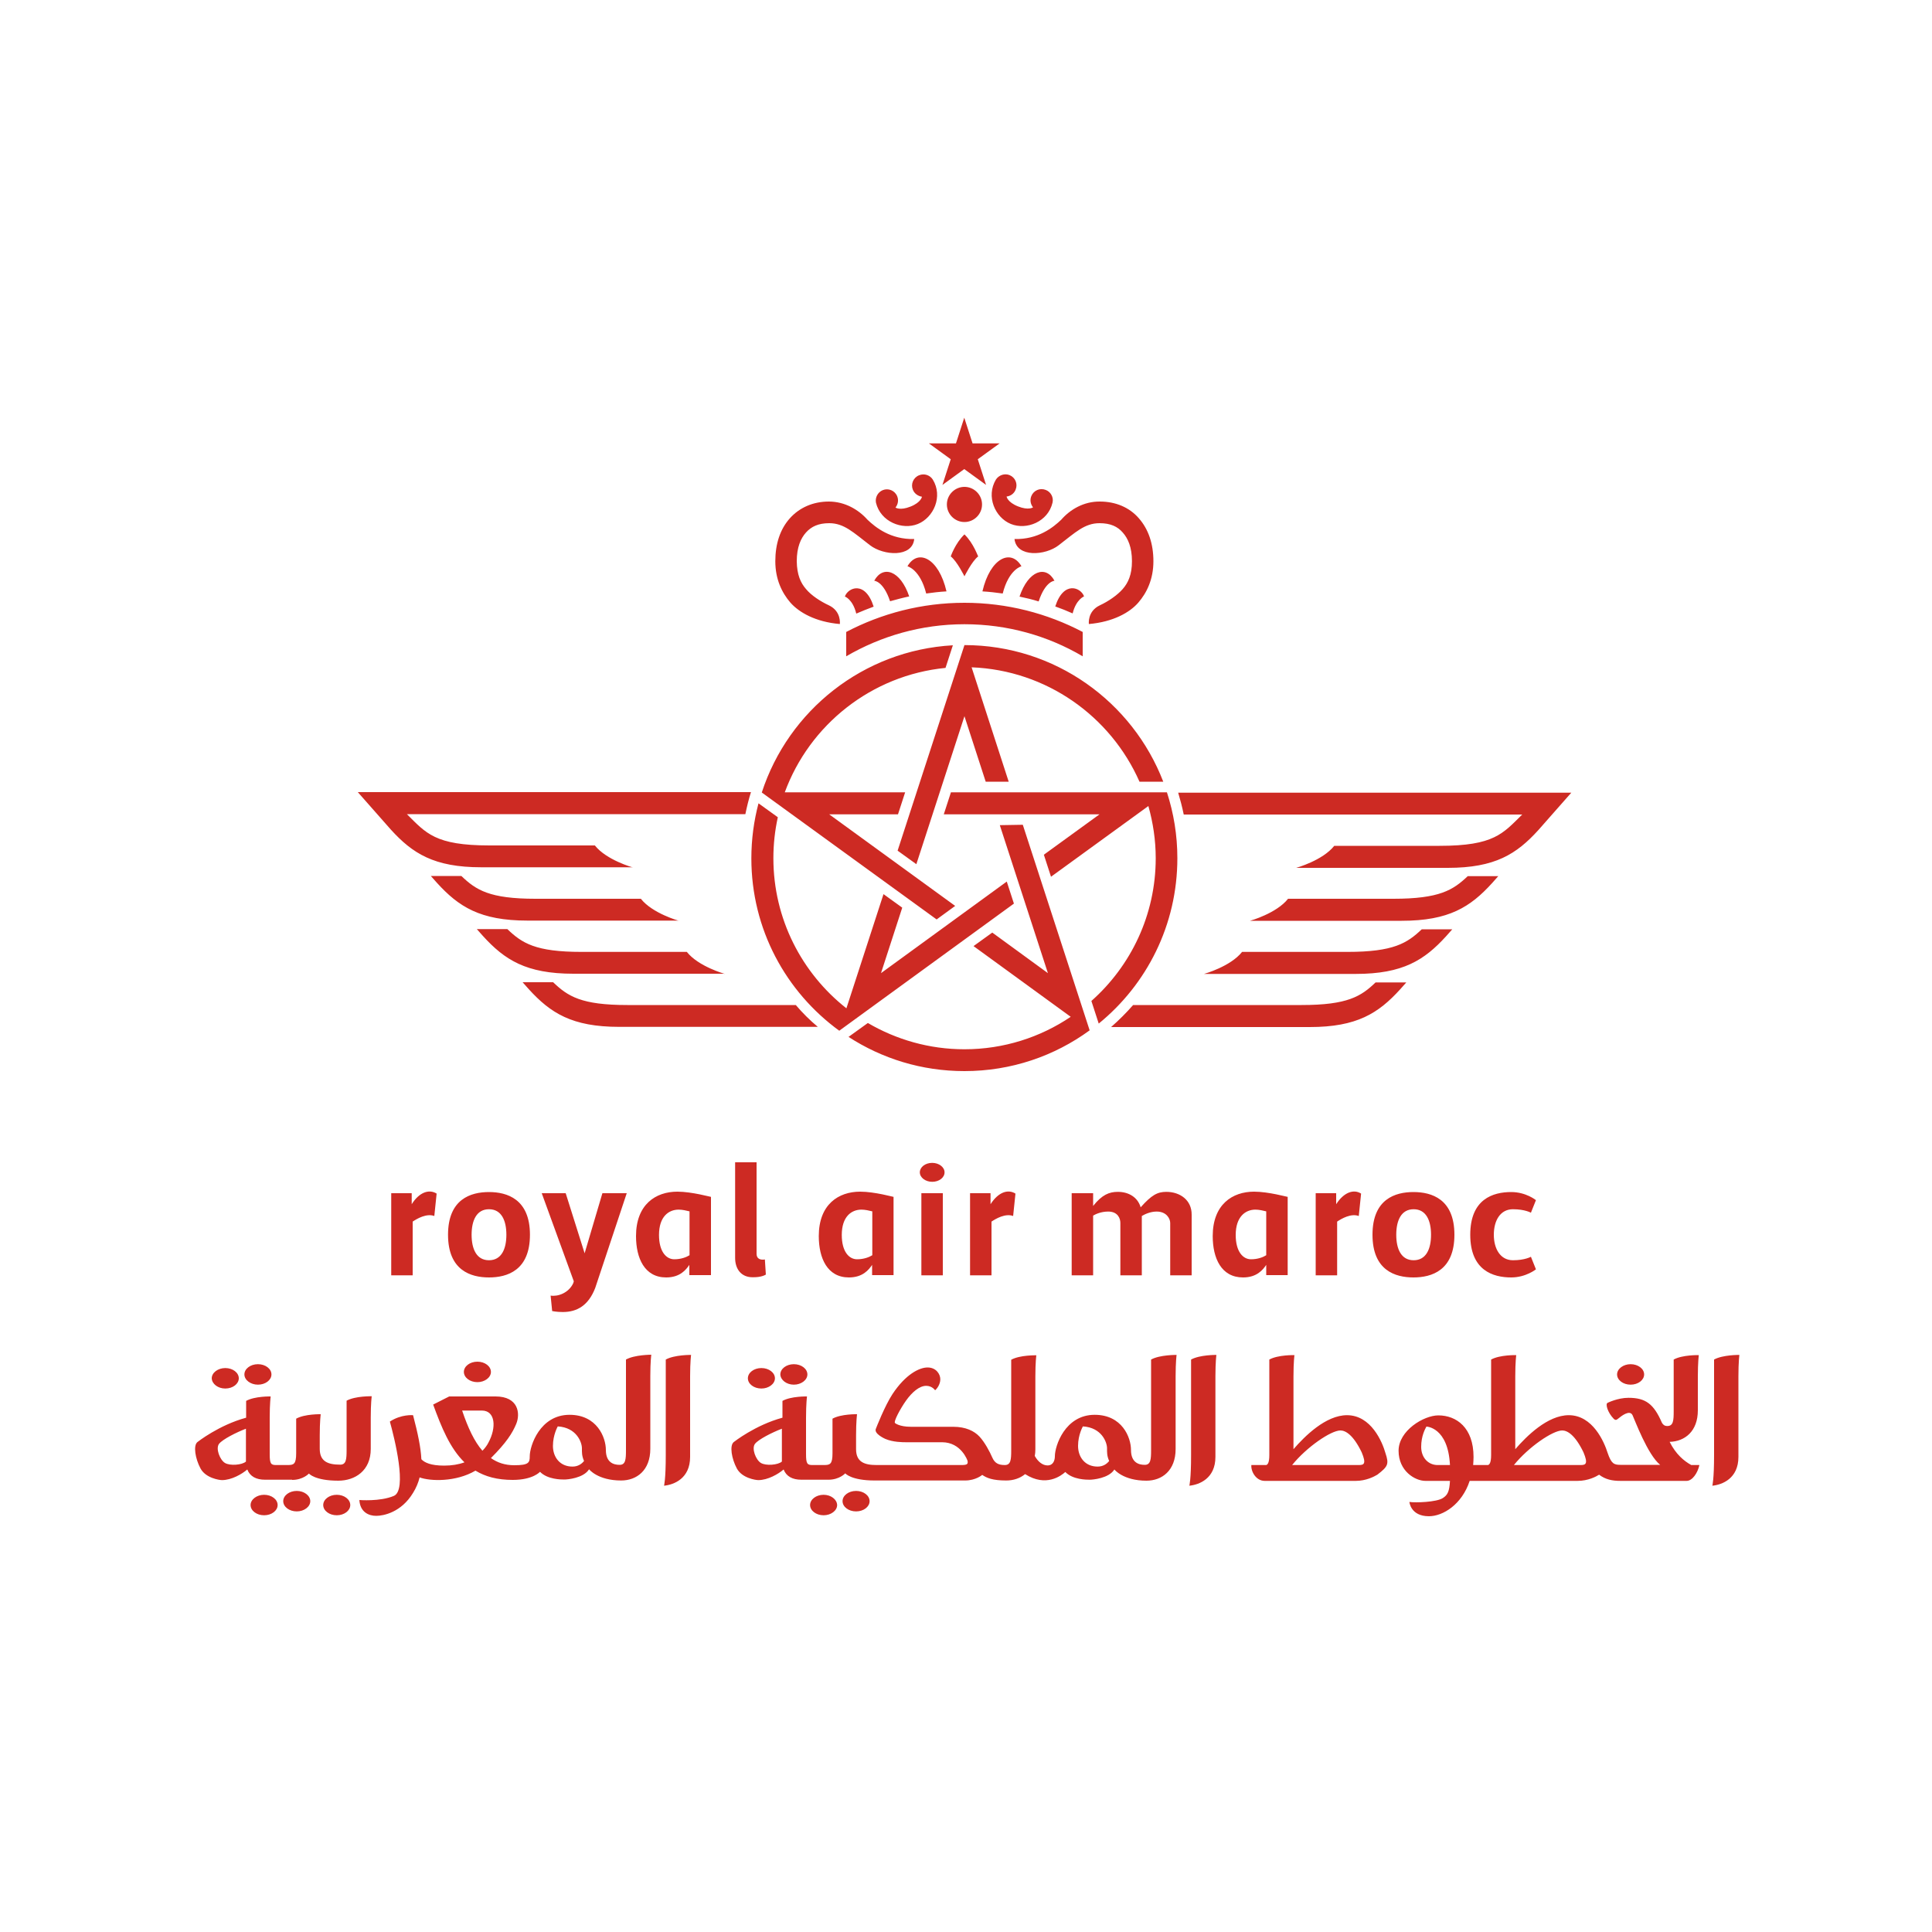
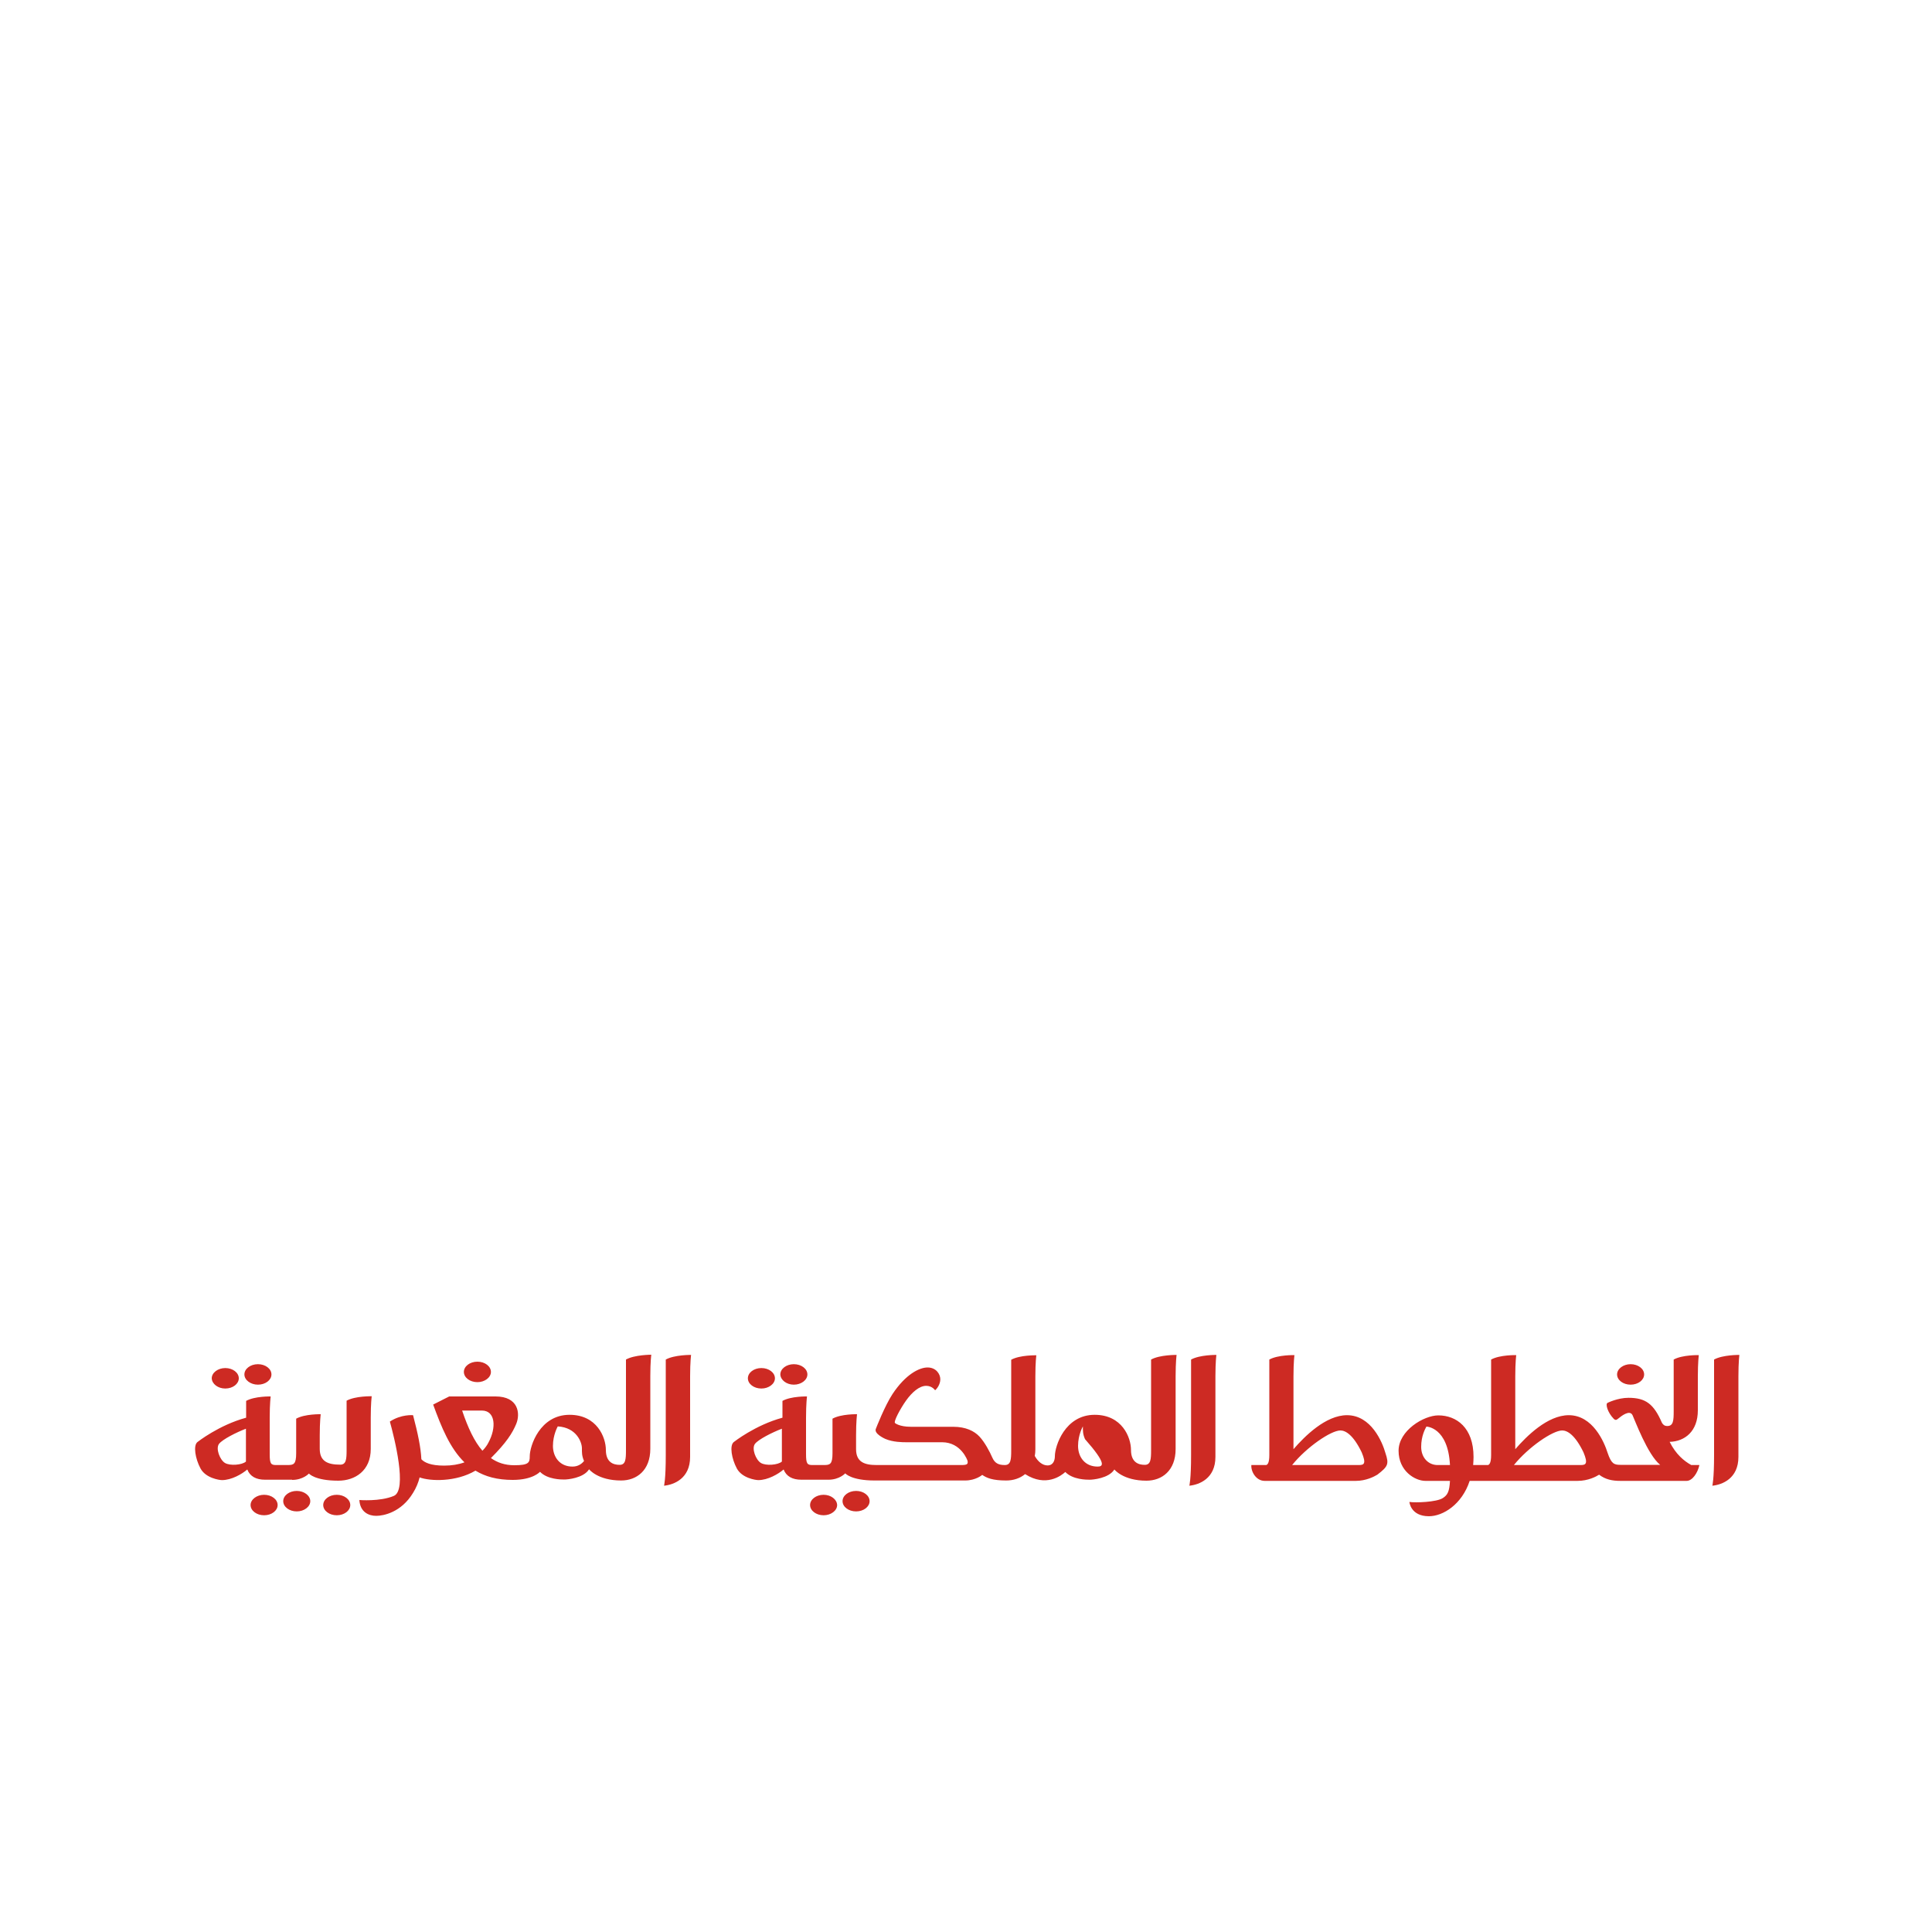
<svg xmlns="http://www.w3.org/2000/svg" version="1.1" id="Layer_1" x="0px" y="0px" viewBox="0 0 1000 1000" style="enable-background:new 0 0 1000 1000;" xml:space="preserve">
  <style type="text/css">
	.st0{fill:#CD2A23;}
</style>
  <g>
-     <path class="st0" d="M351.4,476.6c0,0-13.7-3.8-19.7-11.4h-54.5c-23.8,0-30.8-4.5-38.4-11.8h-15.8l3.2,3.6   c11.2,12.3,22.3,19.5,46.8,19.5H351.4L351.4,476.6z M327.6,449c0,0-13.7-3.8-19.7-11.4h-54.5c-28.3,0-32.9-6.4-42.8-16.2h175.2   c0.8-3.9,1.7-7.6,2.9-11.4H185.2l17.1,19.4c11.2,12.3,22.3,19.5,46.8,19.5H327.6L327.6,449z M411.9,520.2h-87.2   c-23.8,0-30.8-4.5-38.4-11.8h-15.8l3.2,3.6c11.2,12.3,22.3,19.5,46.8,19.5h102.8C419.2,528.1,415.4,524.3,411.9,520.2L411.9,520.2z    M375.2,504.1c0,0-13.7-3.8-19.7-11.4h-54.5c-23.8,0-30.8-4.5-38.4-11.8h-15.8l3.2,3.6c11.2,12.3,22.3,19.5,46.8,19.5H375.2   L375.2,504.1z M673.7,520.2h-87.2c-3.5,4-7.3,7.8-11.4,11.4h102.8c24.5,0,35.6-7.2,46.8-19.5l3.2-3.6H712   C704.5,515.7,697.5,520.2,673.7,520.2L673.7,520.2z M697.4,492.7h-54.5c-6,7.6-19.7,11.4-19.7,11.4h78.5c24.5,0,35.6-7.2,46.8-19.5   l3.2-3.6h-15.8C728.3,488.2,721.3,492.7,697.4,492.7L697.4,492.7z M721.2,465.2h-54.5c-6,7.6-19.7,11.4-19.7,11.4h78.5   c24.5,0,35.6-7.2,46.8-19.5l3.2-3.6h-15.8C752.1,460.7,745.1,465.2,721.2,465.2L721.2,465.2z M609.8,410.2   c1.1,3.7,2.1,7.5,2.9,11.4h175.2c-10,9.8-14.5,16.2-42.8,16.2h-54.5c-6,7.6-19.7,11.4-19.7,11.4h78.5c24.5,0,35.6-7.2,46.8-19.5   l17.1-19.4H609.8L609.8,410.2z M434.7,323c0,0,0.9-6.6-5.7-9.7c-4.3-2-9.1-5.1-11.8-8.4c-2.8-3.2-4.7-7.4-4.8-14.4   c0-7.3,2.1-11.9,4.8-14.9c2.7-3,6.3-4.8,12-4.8c7.7,0,12.5,4.8,21.1,11.4c7,5.4,21.9,6.5,22.9-3.2c-12.2,0.3-20-6-24.2-10   c-4.6-5.2-11.7-9.4-20-9.4c-8.1,0-15.2,3.1-20.2,8.7c-5,5.6-7.5,13.2-7.5,22.2c0,9.3,3.4,16.3,7.8,21.4   C413.6,317,422.1,321.9,434.7,323L434.7,323z M443.2,317.6c3-1.3,6-2.5,9-3.6c-4.4-13.8-13.4-9.8-14.9-5.2   C437.3,308.7,441.4,310.2,443.2,317.6L443.2,317.6z M452.5,300.6c0,0,4.7,0.1,8.2,10.6c3.3-0.9,6.6-1.8,9.9-2.5   C466,295.1,456.9,292.4,452.5,300.6L452.5,300.6z M475.1,271.2c8.1-3.3,13.1-14.2,7.7-23c-1.5-2.3-4.4-3.3-7.1-2.2   c-3,1.2-4.4,4.6-3.2,7.5c0.8,2,2.7,3.3,4.7,3.6c0,0-0.4,2.9-5.9,5.1c-5.5,2.2-7.8,0.5-7.8,0.5c1.3-1.6,1.7-3.8,0.9-5.8   c-1.2-3-4.6-4.4-7.5-3.2c-2.6,1.1-4,3.8-3.5,6.5C455.8,270.1,467,274.5,475.1,271.2L475.1,271.2z M560.4,339.7v-12.6   c-18.3-9.6-39.1-15.1-61.2-15.1c-22.1,0-42.9,5.5-61.2,15.1v12.6c18-10.5,38.9-16.6,61.2-16.6C521.5,323.1,542.4,329.1,560.4,339.7   L560.4,339.7z M499.2,252c-5,0-9.1,4.1-9.1,9.1c0,5,4.1,9.1,9.1,9.1c5,0,9.1-4.1,9.1-9.1C508.3,256.1,504.2,252,499.2,252   L499.2,252z M487.8,251l11.3-8.2l11.3,8.2l-4.3-13.3l11.3-8.2h-14l-4.3-13.3l-4.3,13.3h-14l11.3,8.2L487.8,251L487.8,251z    M508.5,306.1c3.5,0.2,7,0.6,10.5,1.1c3.2-12.6,9.7-14.1,9.7-14.1C523.3,283.8,512.5,288.8,508.5,306.1L508.5,306.1z M499.2,276.6   L499.2,276.6L499.2,276.6c-4.8,4.6-7.1,11.4-7.1,11.4c3.2,2.4,7.1,10.3,7.1,10.3s3.9-7.9,7.1-10.3   C506.2,288.1,504,281.3,499.2,276.6L499.2,276.6L499.2,276.6L499.2,276.6z M479.4,307.2c3.5-0.5,6.9-0.9,10.5-1.1   c-4-17.3-14.8-22.3-20.2-13C469.7,293.1,476.2,294.6,479.4,307.2L479.4,307.2z M561.1,308.7c-1.5-4.5-10.5-8.5-14.9,5.2   c3.1,1.1,6.1,2.3,9,3.6C557,310.2,561.1,308.7,561.1,308.7L561.1,308.7z M548,282.2c8.6-6.6,13.4-11.4,21.1-11.4   c5.8,0,9.4,1.8,12,4.8c2.7,3,4.8,7.6,4.8,14.9c0,7-2,11.2-4.8,14.4c-2.8,3.2-7.5,6.4-11.8,8.4c-6.6,3.1-5.7,9.7-5.7,9.7   c12.6-1.1,21.2-6,25.6-11.1c4.4-5.1,7.8-12.1,7.8-21.4c0-9.1-2.6-16.6-7.5-22.2c-4.9-5.7-12.1-8.7-20.2-8.7   c-8.3-0.1-15.4,4.1-20,9.4c-4.2,4-12,10.3-24.2,10C526.2,288.7,541.1,287.6,548,282.2L548,282.2z M545.8,300.6   c-4.4-8.2-13.5-5.4-18.1,8.2c3.4,0.7,6.7,1.5,9.9,2.5C541.1,300.7,545.8,300.6,545.8,300.6L545.8,300.6z M515.5,248.2   c-5.3,8.8-0.4,19.7,7.7,23c8.1,3.3,19.3-1.1,21.6-11.1c0.6-2.7-0.9-5.5-3.5-6.5c-3-1.2-6.3,0.2-7.5,3.2c-0.8,2-0.4,4.2,0.9,5.8   c0,0-2.3,1.7-7.8-0.5c-5.5-2.2-5.9-5.1-5.9-5.1c2-0.2,3.9-1.5,4.7-3.6c1.2-3-0.2-6.3-3.2-7.5C520,244.9,517,245.9,515.5,248.2   L515.5,248.2z M394.3,410.2l90.5,65.7l9.6-7l-65.2-47.4l35.6,0l3.7-11.4l-62.3,0c12.8-34.9,44.8-60.6,83.2-64.4l3.8-11.7   C446.9,336.6,408.1,367.7,394.3,410.2C394.3,410.2,394.3,410.2,394.3,410.2L394.3,410.2L394.3,410.2z M589.8,404.6h12.3   c-15.9-41.3-56-70.7-102.9-70.7c0,0,0,0,0,0l0,0l-34.6,106.4l9.7,7l24.9-76.6l11,33.9h11.9l-19.2-59.2   C541.7,346.9,574.9,370.8,589.8,404.6L589.8,404.6z M609.4,444.2c0-11.9-1.9-23.3-5.4-34.1h0l0,0H492.2l-3.7,11.4h80.6l-28.8,20.9   l3.7,11.4l50.4-36.6c2.4,8.6,3.8,17.6,3.8,27c0,29.4-12.9,55.8-33.3,73.9l3.8,11.7C593.5,509.6,609.4,478.8,609.4,444.2   L609.4,444.2z M524.8,467.7l-3.7-11.4L456,503.7l11-33.9l-9.7-7l-19.2,59.1c-23-18.1-37.8-46.2-37.8-77.7c0-7.3,0.8-14.4,2.3-21.2   l-10-7.2c-2.4,9.1-3.7,18.6-3.7,28.5c0,36.7,17.9,69.1,45.5,89.2l0,0L524.8,467.7L524.8,467.7z M517.5,427.1l24.9,76.6l-28.8-21   l-9.7,7l50.3,36.6c-15.7,10.6-34.7,16.8-55,16.8c-18.2,0-35.3-5-50-13.6l-10,7.2c17.3,11.2,37.8,17.7,60,17.7   c24.2,0,46.6-7.8,64.8-21.1l0,0l-34.6-106.4L517.5,427.1L517.5,427.1z" />
-     <path class="st0" d="M603.7,616.9c-4.6,0-7.6,1.6-13.3,8c-1.5-5.2-6.2-8-11.8-8c-4.5,0-8.2,1.5-12.8,7.3v-6.6h-11.1v42.5h11.1   c0,0,0-17.5,0-30.9c1.3-0.8,4.2-2.1,7.8-2.1c5.1,0,6.3,3.7,6.3,5.9v27.1H591v-30.7c1.5-0.9,4.4-2.3,7.7-2.3c5.1,0,7,3.7,7,5.9v27.1   h11.1v-31.3C616.9,621.1,610.7,616.9,603.7,616.9L603.7,616.9z M482.5,601.9c-3.6,0-6.4,2.2-6.4,4.9c0,2.7,2.9,4.9,6.4,4.9   c3.6,0,6.4-2.2,6.4-4.9C488.9,604.1,486,601.9,482.5,601.9L482.5,601.9z M647.5,651.8c-4.1,0-7.9-3.9-7.9-12.6   c0-9.4,5-13.1,10.2-13.1c1.9,0,4,0.5,5.6,0.9v22.7C653.8,650.7,651.1,651.8,647.5,651.8L647.5,651.8z M649.1,616.8   c-11.2,0-21.4,6.6-21.4,23c0,11.4,4.4,21.4,15.7,21.4c7.2,0,10.3-4,12-6.5v5.3h11.1v-40.5C666.5,619.6,656.6,616.8,649.1,616.8   L649.1,616.8z M443.6,651.8c-4.1,0-7.9-3.9-7.9-12.6c0-9.4,4.9-13.1,10.2-13.1c1.9,0,4,0.5,5.6,0.9v22.7   C449.9,650.7,447.1,651.8,443.6,651.8L443.6,651.8z M445.2,616.8c-11.2,0-21.4,6.6-21.4,23c0,11.4,4.4,21.4,15.6,21.4   c7.2,0,10.3-4,12-6.5v5.3h11.1l0-40.5C462.6,619.6,452.7,616.8,445.2,616.8L445.2,616.8z M349,651.8c-4.1,0-7.9-3.9-7.9-12.6   c0-9.4,4.9-13.1,10.2-13.1c1.9,0,4,0.5,5.6,0.9v22.7C355.3,650.7,352.5,651.8,349,651.8L349,651.8z M350.6,616.8   c-11.2,0-21.4,6.6-21.4,23c0,11.4,4.4,21.4,15.6,21.4c7.2,0,10.3-4,12-6.5v5.3H368v-40.5C368,619.6,358.1,616.8,350.6,616.8   L350.6,616.8z M311.8,617.6l-9.2,31.1l-9.8-31.1h-12.4l16.6,45.6l-0.3,1c-2.4,5.1-8,7-11.7,6.4l0.8,8c0,0,2.3,0.5,5.5,0.5   c7.4,0,13.3-3.4,16.8-12.5l16.3-49H311.8L311.8,617.6z M396.4,659.7l-0.5-7.8c-2.4,0.4-4.3-0.4-4.3-2.9v-47.4h-11.1v49.5   c0,5.8,3.2,10,9,10C394.4,661.2,396.4,659.7,396.4,659.7L396.4,659.7z M476.9,660.1H488c0,0,0-31.6,0-42.5h-11.1V660.1L476.9,660.1   z M512.7,623.3v-5.7h-10.6v42.5h11.1c0,0,0-19.6,0-27.8c2.2-1.5,7.2-4.4,11.2-2.9l1.2-11.6C521.6,615.3,516.6,617.2,512.7,623.3   L512.7,623.3z M691.6,623.3v-5.7h-10.6v42.5h11.1c0,0,0-19.6,0-27.8c2.2-1.5,7.2-4.4,11.2-2.9l1.2-11.6   C700.6,615.3,695.5,617.2,691.6,623.3L691.6,623.3z M783.1,652.3c-6.5,0-9.9-5.9-9.9-13.2c0-7.3,3.3-13.2,9.9-13.2   c6.2,0,9.3,1.8,9.3,1.8l2.6-6.5c0,0-5.1-4.2-12.8-4.2c-9.4,0-21.2,3.6-21.2,22.1c0,18.5,11.8,22.1,21.2,22.1   c7.6,0,12.8-4.2,12.8-4.2l-2.6-6.5C792.4,650.5,789.3,652.3,783.1,652.3L783.1,652.3z M731.7,625.9c-6.5,0-9,5.9-9,13.2   c0,7.3,2.5,13.2,9,13.2c6.5,0,9-5.9,9-13.2C740.7,631.8,738.2,625.9,731.7,625.9L731.7,625.9z M752.8,639.1   c0,18.5-11.8,22.1-21.2,22.1c-9.4,0-21.2-3.6-21.2-22.1c0-18.5,11.8-22.1,21.2-22.1C741,617,752.8,620.6,752.8,639.1L752.8,639.1z    M213.1,623.3v-5.7h-10.6v42.5h11.1c0,0,0-19.6,0-27.8c2.2-1.5,7.2-4.4,11.2-2.9l1.2-11.6C222,615.3,216.9,617.2,213.1,623.3   L213.1,623.3z M253.1,625.9c-6.5,0-9,5.9-9,13.2c0,7.3,2.5,13.2,9,13.2c6.5,0,9-5.9,9-13.2C262.1,631.8,259.6,625.9,253.1,625.9   L253.1,625.9z M274.3,639.1c0,18.5-11.8,22.1-21.2,22.1c-9.4,0-21.2-3.6-21.2-22.1c0-18.5,11.8-22.1,21.2-22.1   C262.4,617,274.3,620.6,274.3,639.1L274.3,639.1z" />
-     <path class="st0" d="M703.3,758.3h-34.5c7.5-9.3,20.1-17.9,25-17.9c2.6,0,6.6,2.2,11,11.3C707.3,757.7,706,758.3,703.3,758.3   L703.3,758.3z M697.2,732.5c-11,0-21.9,10.9-27.7,17.6v-37.7c0-7.4,0.5-11,0.5-11s-8.5-0.2-13,2.3v49.4c0,4.3-1,5-1.6,5.2h-7.7   c-0.3,3.3,2.4,8.2,6.9,8.2h47.1c5.4,0,9.5-2.2,11.2-3.2c5.6-4.3,6.1-5.5,4.2-11.2C715.5,746.4,709.7,732.5,697.2,732.5L697.2,732.5   z M818.1,758.3h-34.5c7.5-9.3,20.1-17.9,25-17.9c2.6,0,6.6,2.2,11,11.3C822.1,757.7,820.8,758.3,818.1,758.3L818.1,758.3z    M744.1,758.3c-4.8,0-8.5-3.8-8.5-9.4c0-5.6,2-9.2,2.7-10.5c0,0,11.2,0.2,12.2,19.9H744.1L744.1,758.3z M864.2,746.3   c7.8-0.2,14.6-5.4,14.6-16.3v-17.6c0-7.4,0.5-11,0.5-11s-8.5-0.2-13,2.3v26.7c0,4.9-0.2,7.7-3.3,7.7c-1.5,0-2.2-0.7-2.8-1.7   c-4.2-9.7-8.4-12.9-17.3-12.9c-5.6,0-10.8,2.6-10.8,2.6c-1.3,0.5,0,5,3.1,8.2c1,1,1.5,0.7,2.6-0.2c1.1-0.9,5.7-4.7,7.2-1.6   c1.1,2.3,7.8,20.5,14.3,25.7h-20.6c-3.3,0-4.7-0.6-6.6-6.2c-1.8-5.7-7.7-19.5-20.1-19.5c-11,0-21.9,10.9-27.7,17.6v-37.7   c0-7.4,0.5-11,0.5-11s-8.5-0.2-13,2.3v49.4c0,4.3-1,5-1.6,5.2h-7.7c0.1-1.4,0.2-2.8,0.2-4.2c0-15.2-8.9-21.5-18.2-21.5   c-7.6,0-20.6,7.9-20.6,18.3c0,10.5,8.5,15.6,13.9,15.6h12.7c-0.3,5.5-1.2,7.3-3.7,8.9c-3.2,2.1-14.2,2.5-17.3,2   c0,0,0.6,7.4,10.1,7.4c7.3,0,17.1-6.1,21.1-18.3h55.8c5.5,0,9.6-2.2,11.2-3.2c3.3,2.5,6.8,3.2,11,3.2H873c2.9,0,5.7-4,6.6-8.2h-4.2   C871.6,756.2,867.4,752.7,864.2,746.3L864.2,746.3z M296.3,759.1c-6.5,0-10.1-4.9-10.1-10.7c0-5.8,2.5-10.1,2.5-10.1   c9.8,0.6,12.5,8.3,12.5,11.3c0,2.1-0.1,3.9,1.1,6.6C301.1,757.7,299.2,759.1,296.3,759.1L296.3,759.1z M568.1,759.1   c-6.5,0-10.1-4.9-10.1-10.7c0-5.8,2.5-10.1,2.5-10.1c9.8,0.6,12.5,8.3,12.5,11.3c0,2.1-0.1,3.9,1.1,6.6   C572.9,757.7,571,759.1,568.1,759.1L568.1,759.1z M404.7,756.5c-2,1.8-8.3,2.3-10.9,0.7c-2.6-1.6-4.9-7.5-3-9.9   c1.8-2.3,8.9-5.9,13.9-7.8V756.5L404.7,756.5z M595.8,703.7v46.8c0,4.9-0.2,7.7-3.3,7.7c-3.1,0-7.1-1.2-7.1-7.7   c0-6.5-4.6-18.2-18.8-18.2c-15.4,0-20.6,16.2-20.6,21.4c0,2.1-0.8,4.8-3.8,4.8c-2.6,0-5-2-6.6-4.9c0.2-1.1,0.3-2.2,0.3-3.4v-37.7   c0-7.4,0.5-11,0.5-11s-8.5-0.2-13,2.3v46.8c0,4.9-0.2,7.7-3.3,7.7c-3.2,0-5.2-0.9-6.5-3.9c-1.3-3-3.9-7.9-6.6-10.8   c-2.7-2.9-7.1-5.1-13.6-5.1h-21.9c-6,0-8.2-1.9-8.2-1.9c-1-0.6,2.7-7.5,5.7-11.7c3-4.2,6.8-7.6,10.4-7.6c3.1,0,4.6,2.3,4.6,2.3   c0.9-0.7,2.7-3,2.7-5.7c0-2.7-2.2-6.1-6.6-6.1c-4.3,0-11.4,3.6-18.1,13.7c-4.1,6.2-8.6,17.9-8.6,17.9c-1.4,2.7,4.9,5.4,4.9,5.4   c4,1.7,9,1.7,10.7,1.7h18.6c10,0,13.2,9.6,13.2,9.6c0.3,1.7-0.1,2.2-3.3,2.2h-43.8c-6.3,0-10.6-1.6-10.6-8.2V743   c0-7.4,0.5-11,0.5-11s-8.2-0.2-12.7,2.3v17.9c0,5.7-1.3,6.1-4.4,6.1h-6c-2.7,0-3.3-0.7-3.3-5.7v-18.8c0-7.4,0.5-11,0.5-11   s-8.2-0.2-12.7,2.3v8.7c-14.1,3.8-25.2,12.6-25.2,12.6c-2.3,1.8-1.1,8.7,1.6,13.7c2.7,5,9.8,6,11.1,6c4.9,0,10.3-3.1,13.1-5.5   c1.4,3.6,4.6,5.3,9.2,5.3h14c5.7,0,8.7-3.3,8.7-3.3s3,3.7,15.2,3.7h46.8c5.6,0,8.9-2.9,8.9-2.9c2.3,1.6,5.4,2.9,12.4,2.9   c3.7,0,7.1-1.1,9.8-3.3c10.8,6.9,18.7,0.8,20.8-1.1c3.9,4,11,4,12.6,4c1.6,0,9.9-0.7,12.8-5.3c0,0,4.5,5.8,16.6,5.8   c8,0,15.1-5.2,15.1-16.4v-37.7c0-7.4,0.5-11,0.5-11S600.3,701.2,595.8,703.7L595.8,703.7z M887.2,703.7v49.4   c0,12.8-0.9,15.9-0.9,15.9c5.1-0.5,13.5-3.7,13.5-14.9v-41.8c0-7.4,0.5-11,0.5-11S891.7,701.2,887.2,703.7L887.2,703.7z    M616.5,703.7v49.4c0,12.8-0.9,15.9-0.9,15.9c5.1-0.5,13.5-3.7,13.5-14.9v-41.8c0-7.4,0.5-11,0.5-11S621,701.2,616.5,703.7   L616.5,703.7z M426.3,773.7c-3.9,0-7,2.4-7,5.3c0,2.9,3.1,5.3,7,5.3c3.8,0,7-2.4,7-5.3C433.2,776.1,430.1,773.7,426.3,773.7   L426.3,773.7z M443.1,771.7c-3.9,0-7,2.4-7,5.3c0,2.9,3.1,5.3,7,5.3c3.9,0,7-2.4,7-5.3C450.1,774.1,447,771.7,443.1,771.7   L443.1,771.7z M394.1,718.7c3.8,0,7-2.4,7-5.3c0-2.9-3.1-5.3-7-5.3c-3.9,0-7,2.4-7,5.3C387.1,716.3,390.2,718.7,394.1,718.7   L394.1,718.7z M844,716.7c3.9,0,7-2.4,7-5.3c0-2.9-3.1-5.3-7-5.3c-3.8,0-7,2.4-7,5.3C837,714.3,840.1,716.7,844,716.7L844,716.7z    M410.9,716.7c3.8,0,7-2.4,7-5.3c0-2.9-3.1-5.3-7-5.3c-3.9,0-7,2.4-7,5.3C404,714.3,407.1,716.7,410.9,716.7L410.9,716.7z    M127.3,756.5c-2,1.8-8.3,2.3-10.9,0.7c-2.6-1.6-4.9-7.5-3-9.9c1.8-2.3,8.9-5.9,13.9-7.8V756.5L127.3,756.5z M151.2,766   c5.7,0,8.7-3.3,8.7-3.3s3,3.7,15.2,3.7c8.7,0,16.8-5.2,16.8-16.4v-16.3c0-7.4,0.5-11,0.5-11s-8.5-0.2-13,2.3v25.4   c0,4.9-0.2,7.7-3.3,7.7c-6.3,0-10.6-1.6-10.6-8.2V743c0-7.4,0.5-11,0.5-11s-8.2-0.2-12.7,2.3v17.9c0,5.7-1.3,6.1-4.4,6.1h-6   c-2.7,0-3.3-0.7-3.3-5.7v-18.8c0-7.4,0.5-11,0.5-11s-8.2-0.2-12.7,2.3v8.7c-14.1,3.8-25.2,12.6-25.2,12.6   c-2.3,1.8-1.1,8.7,1.6,13.7c2.7,5,9.8,6,11.1,6c4.9,0,10.3-3.1,13.1-5.5c1.4,3.6,4.6,5.3,9.2,5.3H151.2L151.2,766z M249.7,750.9   c-4.2-4.8-7.5-11.9-10.5-20.8h10.2c7.1,0,7.6,8.9,3.4,16.6C252.1,748.1,251,749.6,249.7,750.9L249.7,750.9z M324,703.7v46.8   c0,4.9-0.2,7.7-3.3,7.7c-3.1,0-7.1-1.2-7.1-7.7c0-6.5-4.6-18.2-18.8-18.2c-15.4,0-20.6,16.2-20.6,21.4c0,3.3-0.4,4.7-8,4.7   c-4.8,0-8.7-1.3-12.1-3.7c8-8,11.1-12.9,13.1-17.7c2.2-5.3,1.2-14.2-10.7-14.2h-24l-8.3,4.2c4.3,11.8,8.7,22.6,16.2,29.9   c-3,1.1-6.5,1.7-10.5,1.7c-7,0-10.2-1.6-11.8-3.3c-0.3-6.1-1.8-13.3-4.3-22.8c0,0-6.1-0.6-12,3.3c2.3,8.3,9.2,35.6,2,38.5   c-7.2,3-17.8,2.1-17.8,2.1c0.4,6.3,4.9,8.2,8.7,8.2c3.8,0,13-1.8,19.1-11.9c1.6-2.6,2.7-5.2,3.4-8c5.4,2,18.7,2.5,28.9-3.5   c5.1,3.1,11.3,4.8,19.3,4.8c10.5,0,14.1-4.2,14.1-4.2c3.9,4,11,4,12.6,4c1.6,0,9.9-0.7,12.8-5.3c0,0,4.5,5.8,16.6,5.8   c8,0,15.1-5.2,15.1-16.4v-37.7c0-7.4,0.5-11,0.5-11S328.4,701.2,324,703.7L324,703.7z M174.3,773.7c-3.9,0-7,2.4-7,5.3   c0,2.9,3.1,5.3,7,5.3c3.9,0,7-2.4,7-5.3C181.3,776.1,178.2,773.7,174.3,773.7L174.3,773.7z M136.7,773.7c-3.8,0-7,2.4-7,5.3   c0,2.9,3.1,5.3,7,5.3c3.9,0,7-2.4,7-5.3C143.7,776.1,140.6,773.7,136.7,773.7L136.7,773.7z M153.6,771.7c-3.9,0-7,2.4-7,5.3   c0,2.9,3.1,5.3,7,5.3c3.8,0,7-2.4,7-5.3C160.6,774.1,157.4,771.7,153.6,771.7L153.6,771.7z M116.6,718.7c3.9,0,7-2.4,7-5.3   c0-2.9-3.1-5.3-7-5.3c-3.8,0-7,2.4-7,5.3C109.7,716.3,112.8,718.7,116.6,718.7L116.6,718.7z M133.5,716.7c3.9,0,7-2.4,7-5.3   c0-2.9-3.1-5.3-7-5.3c-3.9,0-7,2.4-7,5.3C126.5,714.3,129.7,716.7,133.5,716.7L133.5,716.7z M247.1,715.4c3.8,0,7-2.4,7-5.3   c0-2.9-3.1-5.3-7-5.3c-3.9,0-7,2.4-7,5.3C240.1,713,243.2,715.4,247.1,715.4L247.1,715.4z M344.6,703.7v49.4   c0,12.8-0.9,15.9-0.9,15.9c5.1-0.5,13.5-3.7,13.5-14.9v-41.8c0-7.4,0.5-11,0.5-11S349.1,701.2,344.6,703.7L344.6,703.7z" />
+     <path class="st0" d="M703.3,758.3h-34.5c7.5-9.3,20.1-17.9,25-17.9c2.6,0,6.6,2.2,11,11.3C707.3,757.7,706,758.3,703.3,758.3   L703.3,758.3z M697.2,732.5c-11,0-21.9,10.9-27.7,17.6v-37.7c0-7.4,0.5-11,0.5-11s-8.5-0.2-13,2.3v49.4c0,4.3-1,5-1.6,5.2h-7.7   c-0.3,3.3,2.4,8.2,6.9,8.2h47.1c5.4,0,9.5-2.2,11.2-3.2c5.6-4.3,6.1-5.5,4.2-11.2C715.5,746.4,709.7,732.5,697.2,732.5L697.2,732.5   z M818.1,758.3h-34.5c7.5-9.3,20.1-17.9,25-17.9c2.6,0,6.6,2.2,11,11.3C822.1,757.7,820.8,758.3,818.1,758.3L818.1,758.3z    M744.1,758.3c-4.8,0-8.5-3.8-8.5-9.4c0-5.6,2-9.2,2.7-10.5c0,0,11.2,0.2,12.2,19.9H744.1L744.1,758.3z M864.2,746.3   c7.8-0.2,14.6-5.4,14.6-16.3v-17.6c0-7.4,0.5-11,0.5-11s-8.5-0.2-13,2.3v26.7c0,4.9-0.2,7.7-3.3,7.7c-1.5,0-2.2-0.7-2.8-1.7   c-4.2-9.7-8.4-12.9-17.3-12.9c-5.6,0-10.8,2.6-10.8,2.6c-1.3,0.5,0,5,3.1,8.2c1,1,1.5,0.7,2.6-0.2c1.1-0.9,5.7-4.7,7.2-1.6   c1.1,2.3,7.8,20.5,14.3,25.7h-20.6c-3.3,0-4.7-0.6-6.6-6.2c-1.8-5.7-7.7-19.5-20.1-19.5c-11,0-21.9,10.9-27.7,17.6v-37.7   c0-7.4,0.5-11,0.5-11s-8.5-0.2-13,2.3v49.4c0,4.3-1,5-1.6,5.2h-7.7c0.1-1.4,0.2-2.8,0.2-4.2c0-15.2-8.9-21.5-18.2-21.5   c-7.6,0-20.6,7.9-20.6,18.3c0,10.5,8.5,15.6,13.9,15.6h12.7c-0.3,5.5-1.2,7.3-3.7,8.9c-3.2,2.1-14.2,2.5-17.3,2   c0,0,0.6,7.4,10.1,7.4c7.3,0,17.1-6.1,21.1-18.3h55.8c5.5,0,9.6-2.2,11.2-3.2c3.3,2.5,6.8,3.2,11,3.2H873c2.9,0,5.7-4,6.6-8.2h-4.2   C871.6,756.2,867.4,752.7,864.2,746.3L864.2,746.3z M296.3,759.1c-6.5,0-10.1-4.9-10.1-10.7c0-5.8,2.5-10.1,2.5-10.1   c9.8,0.6,12.5,8.3,12.5,11.3c0,2.1-0.1,3.9,1.1,6.6C301.1,757.7,299.2,759.1,296.3,759.1L296.3,759.1z M568.1,759.1   c-6.5,0-10.1-4.9-10.1-10.7c0-5.8,2.5-10.1,2.5-10.1c0,2.1-0.1,3.9,1.1,6.6   C572.9,757.7,571,759.1,568.1,759.1L568.1,759.1z M404.7,756.5c-2,1.8-8.3,2.3-10.9,0.7c-2.6-1.6-4.9-7.5-3-9.9   c1.8-2.3,8.9-5.9,13.9-7.8V756.5L404.7,756.5z M595.8,703.7v46.8c0,4.9-0.2,7.7-3.3,7.7c-3.1,0-7.1-1.2-7.1-7.7   c0-6.5-4.6-18.2-18.8-18.2c-15.4,0-20.6,16.2-20.6,21.4c0,2.1-0.8,4.8-3.8,4.8c-2.6,0-5-2-6.6-4.9c0.2-1.1,0.3-2.2,0.3-3.4v-37.7   c0-7.4,0.5-11,0.5-11s-8.5-0.2-13,2.3v46.8c0,4.9-0.2,7.7-3.3,7.7c-3.2,0-5.2-0.9-6.5-3.9c-1.3-3-3.9-7.9-6.6-10.8   c-2.7-2.9-7.1-5.1-13.6-5.1h-21.9c-6,0-8.2-1.9-8.2-1.9c-1-0.6,2.7-7.5,5.7-11.7c3-4.2,6.8-7.6,10.4-7.6c3.1,0,4.6,2.3,4.6,2.3   c0.9-0.7,2.7-3,2.7-5.7c0-2.7-2.2-6.1-6.6-6.1c-4.3,0-11.4,3.6-18.1,13.7c-4.1,6.2-8.6,17.9-8.6,17.9c-1.4,2.7,4.9,5.4,4.9,5.4   c4,1.7,9,1.7,10.7,1.7h18.6c10,0,13.2,9.6,13.2,9.6c0.3,1.7-0.1,2.2-3.3,2.2h-43.8c-6.3,0-10.6-1.6-10.6-8.2V743   c0-7.4,0.5-11,0.5-11s-8.2-0.2-12.7,2.3v17.9c0,5.7-1.3,6.1-4.4,6.1h-6c-2.7,0-3.3-0.7-3.3-5.7v-18.8c0-7.4,0.5-11,0.5-11   s-8.2-0.2-12.7,2.3v8.7c-14.1,3.8-25.2,12.6-25.2,12.6c-2.3,1.8-1.1,8.7,1.6,13.7c2.7,5,9.8,6,11.1,6c4.9,0,10.3-3.1,13.1-5.5   c1.4,3.6,4.6,5.3,9.2,5.3h14c5.7,0,8.7-3.3,8.7-3.3s3,3.7,15.2,3.7h46.8c5.6,0,8.9-2.9,8.9-2.9c2.3,1.6,5.4,2.9,12.4,2.9   c3.7,0,7.1-1.1,9.8-3.3c10.8,6.9,18.7,0.8,20.8-1.1c3.9,4,11,4,12.6,4c1.6,0,9.9-0.7,12.8-5.3c0,0,4.5,5.8,16.6,5.8   c8,0,15.1-5.2,15.1-16.4v-37.7c0-7.4,0.5-11,0.5-11S600.3,701.2,595.8,703.7L595.8,703.7z M887.2,703.7v49.4   c0,12.8-0.9,15.9-0.9,15.9c5.1-0.5,13.5-3.7,13.5-14.9v-41.8c0-7.4,0.5-11,0.5-11S891.7,701.2,887.2,703.7L887.2,703.7z    M616.5,703.7v49.4c0,12.8-0.9,15.9-0.9,15.9c5.1-0.5,13.5-3.7,13.5-14.9v-41.8c0-7.4,0.5-11,0.5-11S621,701.2,616.5,703.7   L616.5,703.7z M426.3,773.7c-3.9,0-7,2.4-7,5.3c0,2.9,3.1,5.3,7,5.3c3.8,0,7-2.4,7-5.3C433.2,776.1,430.1,773.7,426.3,773.7   L426.3,773.7z M443.1,771.7c-3.9,0-7,2.4-7,5.3c0,2.9,3.1,5.3,7,5.3c3.9,0,7-2.4,7-5.3C450.1,774.1,447,771.7,443.1,771.7   L443.1,771.7z M394.1,718.7c3.8,0,7-2.4,7-5.3c0-2.9-3.1-5.3-7-5.3c-3.9,0-7,2.4-7,5.3C387.1,716.3,390.2,718.7,394.1,718.7   L394.1,718.7z M844,716.7c3.9,0,7-2.4,7-5.3c0-2.9-3.1-5.3-7-5.3c-3.8,0-7,2.4-7,5.3C837,714.3,840.1,716.7,844,716.7L844,716.7z    M410.9,716.7c3.8,0,7-2.4,7-5.3c0-2.9-3.1-5.3-7-5.3c-3.9,0-7,2.4-7,5.3C404,714.3,407.1,716.7,410.9,716.7L410.9,716.7z    M127.3,756.5c-2,1.8-8.3,2.3-10.9,0.7c-2.6-1.6-4.9-7.5-3-9.9c1.8-2.3,8.9-5.9,13.9-7.8V756.5L127.3,756.5z M151.2,766   c5.7,0,8.7-3.3,8.7-3.3s3,3.7,15.2,3.7c8.7,0,16.8-5.2,16.8-16.4v-16.3c0-7.4,0.5-11,0.5-11s-8.5-0.2-13,2.3v25.4   c0,4.9-0.2,7.7-3.3,7.7c-6.3,0-10.6-1.6-10.6-8.2V743c0-7.4,0.5-11,0.5-11s-8.2-0.2-12.7,2.3v17.9c0,5.7-1.3,6.1-4.4,6.1h-6   c-2.7,0-3.3-0.7-3.3-5.7v-18.8c0-7.4,0.5-11,0.5-11s-8.2-0.2-12.7,2.3v8.7c-14.1,3.8-25.2,12.6-25.2,12.6   c-2.3,1.8-1.1,8.7,1.6,13.7c2.7,5,9.8,6,11.1,6c4.9,0,10.3-3.1,13.1-5.5c1.4,3.6,4.6,5.3,9.2,5.3H151.2L151.2,766z M249.7,750.9   c-4.2-4.8-7.5-11.9-10.5-20.8h10.2c7.1,0,7.6,8.9,3.4,16.6C252.1,748.1,251,749.6,249.7,750.9L249.7,750.9z M324,703.7v46.8   c0,4.9-0.2,7.7-3.3,7.7c-3.1,0-7.1-1.2-7.1-7.7c0-6.5-4.6-18.2-18.8-18.2c-15.4,0-20.6,16.2-20.6,21.4c0,3.3-0.4,4.7-8,4.7   c-4.8,0-8.7-1.3-12.1-3.7c8-8,11.1-12.9,13.1-17.7c2.2-5.3,1.2-14.2-10.7-14.2h-24l-8.3,4.2c4.3,11.8,8.7,22.6,16.2,29.9   c-3,1.1-6.5,1.7-10.5,1.7c-7,0-10.2-1.6-11.8-3.3c-0.3-6.1-1.8-13.3-4.3-22.8c0,0-6.1-0.6-12,3.3c2.3,8.3,9.2,35.6,2,38.5   c-7.2,3-17.8,2.1-17.8,2.1c0.4,6.3,4.9,8.2,8.7,8.2c3.8,0,13-1.8,19.1-11.9c1.6-2.6,2.7-5.2,3.4-8c5.4,2,18.7,2.5,28.9-3.5   c5.1,3.1,11.3,4.8,19.3,4.8c10.5,0,14.1-4.2,14.1-4.2c3.9,4,11,4,12.6,4c1.6,0,9.9-0.7,12.8-5.3c0,0,4.5,5.8,16.6,5.8   c8,0,15.1-5.2,15.1-16.4v-37.7c0-7.4,0.5-11,0.5-11S328.4,701.2,324,703.7L324,703.7z M174.3,773.7c-3.9,0-7,2.4-7,5.3   c0,2.9,3.1,5.3,7,5.3c3.9,0,7-2.4,7-5.3C181.3,776.1,178.2,773.7,174.3,773.7L174.3,773.7z M136.7,773.7c-3.8,0-7,2.4-7,5.3   c0,2.9,3.1,5.3,7,5.3c3.9,0,7-2.4,7-5.3C143.7,776.1,140.6,773.7,136.7,773.7L136.7,773.7z M153.6,771.7c-3.9,0-7,2.4-7,5.3   c0,2.9,3.1,5.3,7,5.3c3.8,0,7-2.4,7-5.3C160.6,774.1,157.4,771.7,153.6,771.7L153.6,771.7z M116.6,718.7c3.9,0,7-2.4,7-5.3   c0-2.9-3.1-5.3-7-5.3c-3.8,0-7,2.4-7,5.3C109.7,716.3,112.8,718.7,116.6,718.7L116.6,718.7z M133.5,716.7c3.9,0,7-2.4,7-5.3   c0-2.9-3.1-5.3-7-5.3c-3.9,0-7,2.4-7,5.3C126.5,714.3,129.7,716.7,133.5,716.7L133.5,716.7z M247.1,715.4c3.8,0,7-2.4,7-5.3   c0-2.9-3.1-5.3-7-5.3c-3.9,0-7,2.4-7,5.3C240.1,713,243.2,715.4,247.1,715.4L247.1,715.4z M344.6,703.7v49.4   c0,12.8-0.9,15.9-0.9,15.9c5.1-0.5,13.5-3.7,13.5-14.9v-41.8c0-7.4,0.5-11,0.5-11S349.1,701.2,344.6,703.7L344.6,703.7z" />
  </g>
</svg>